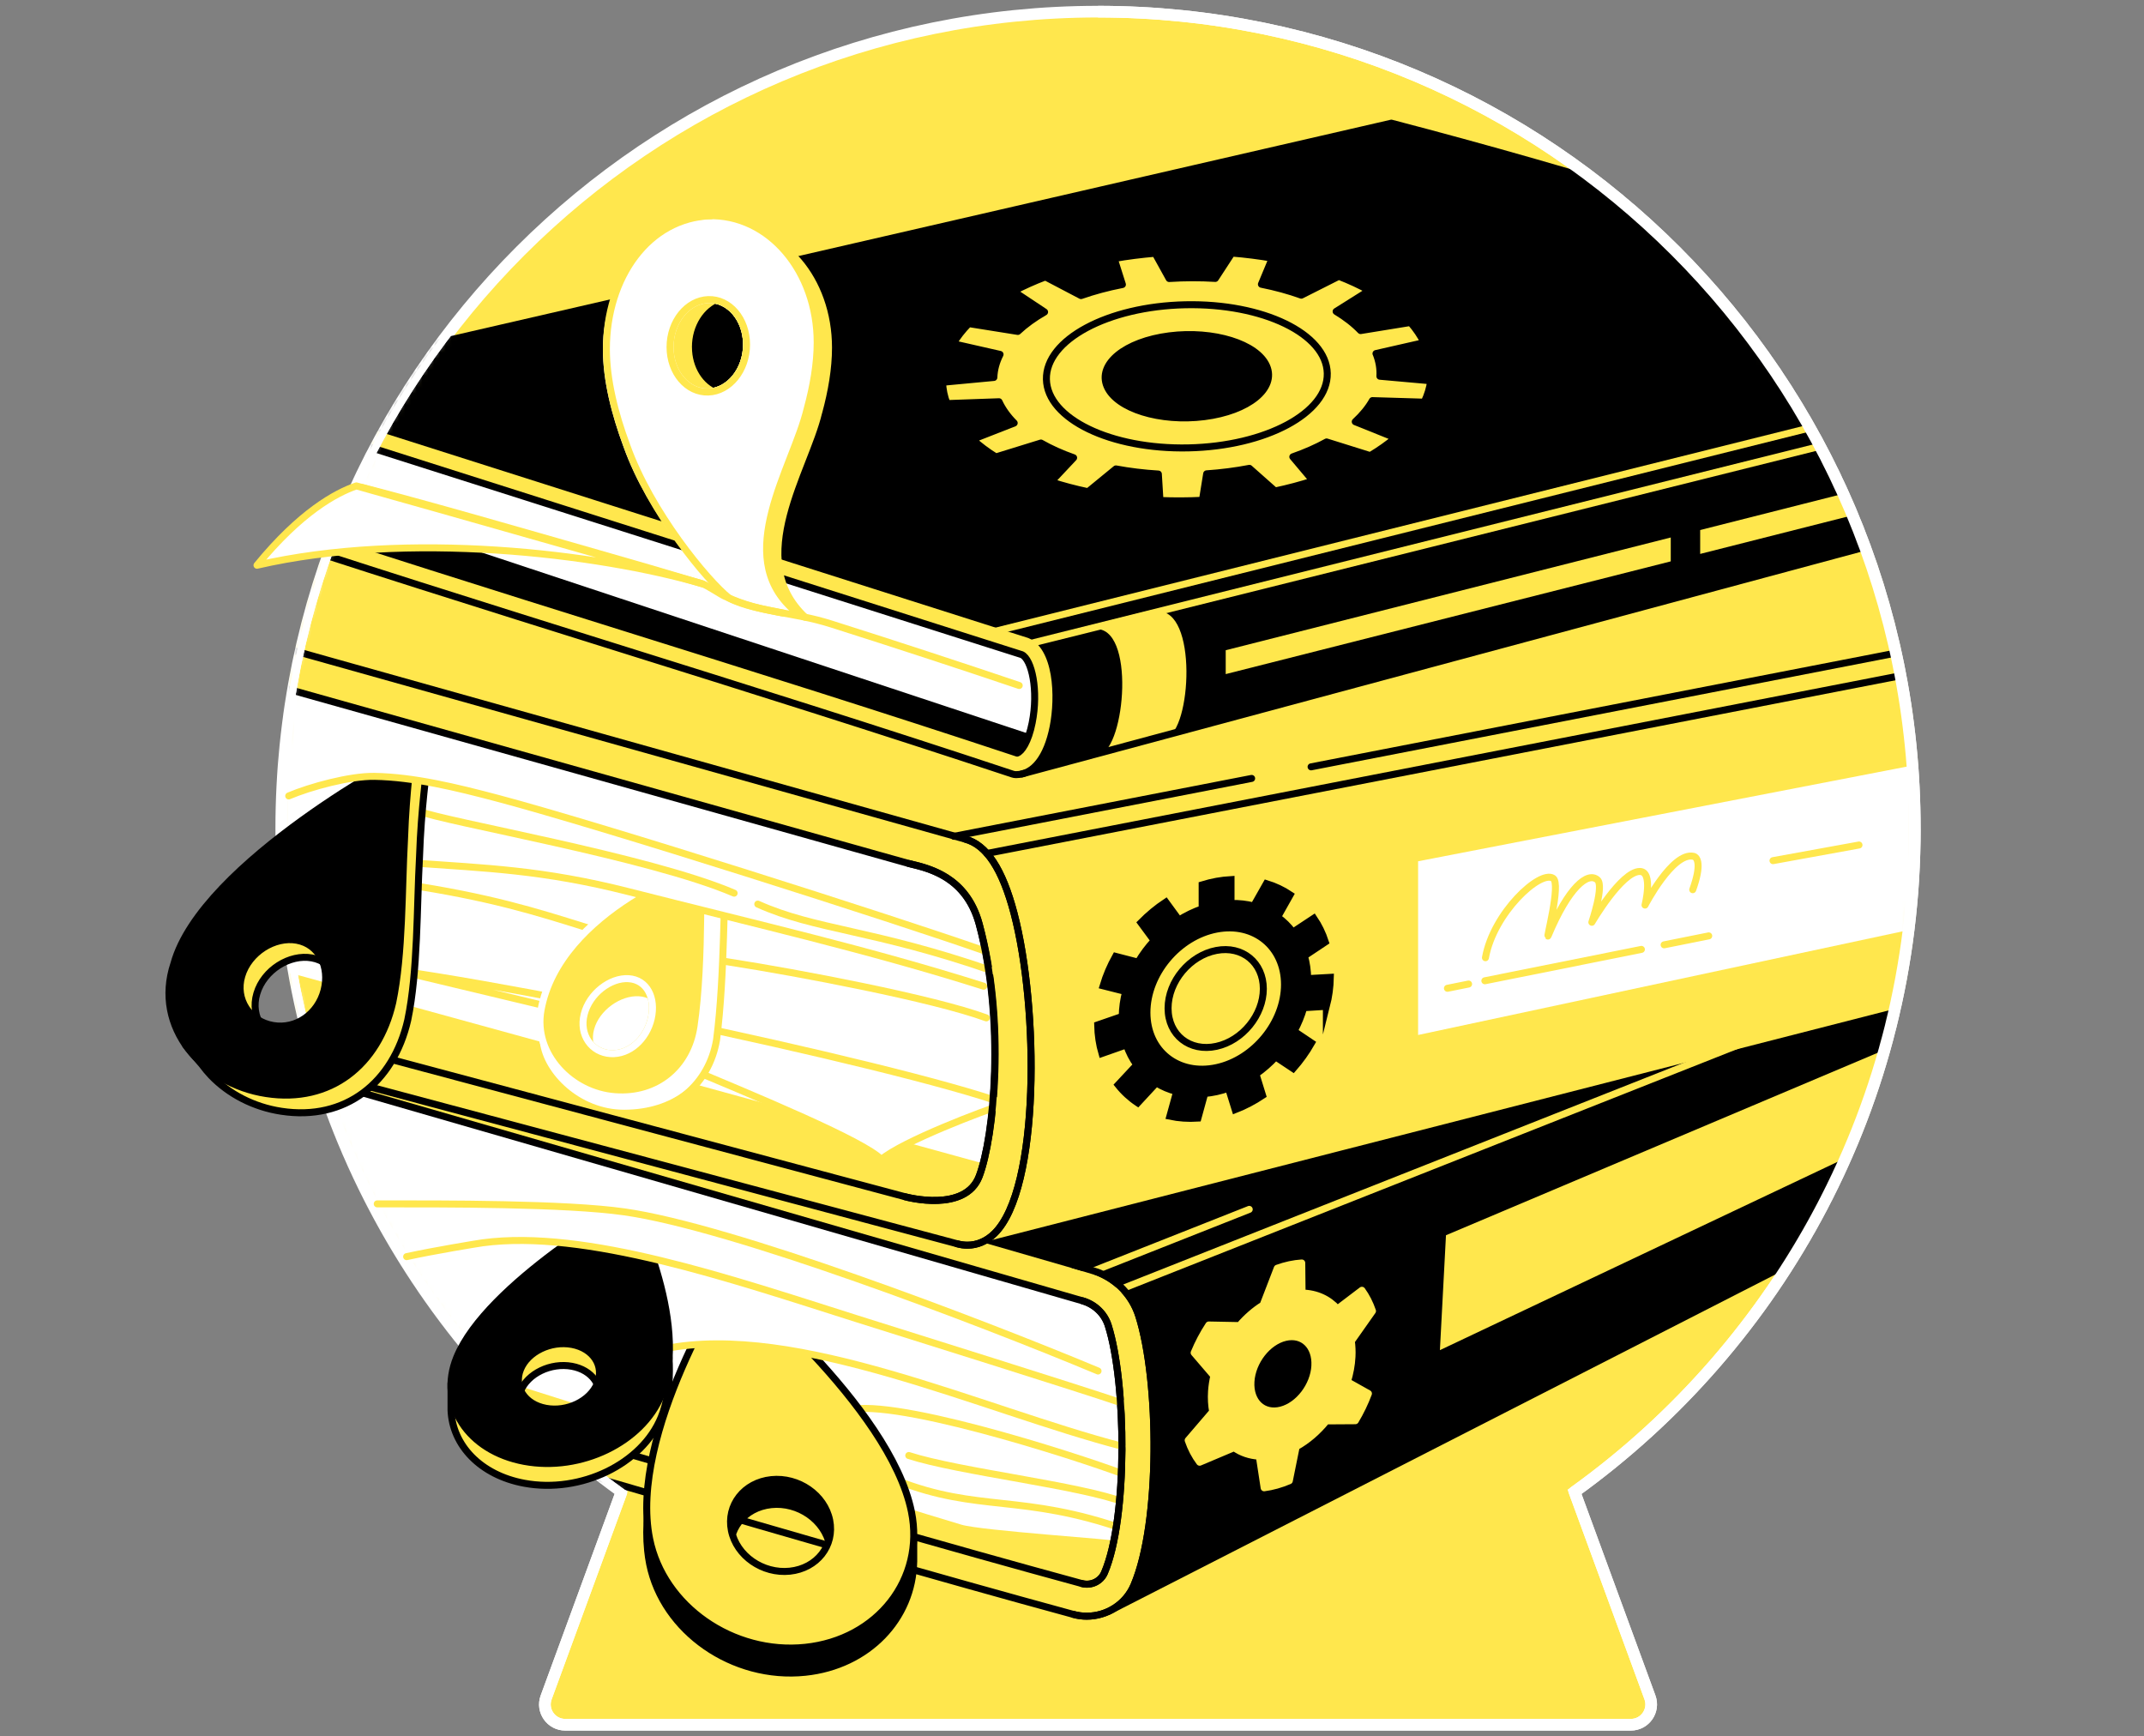
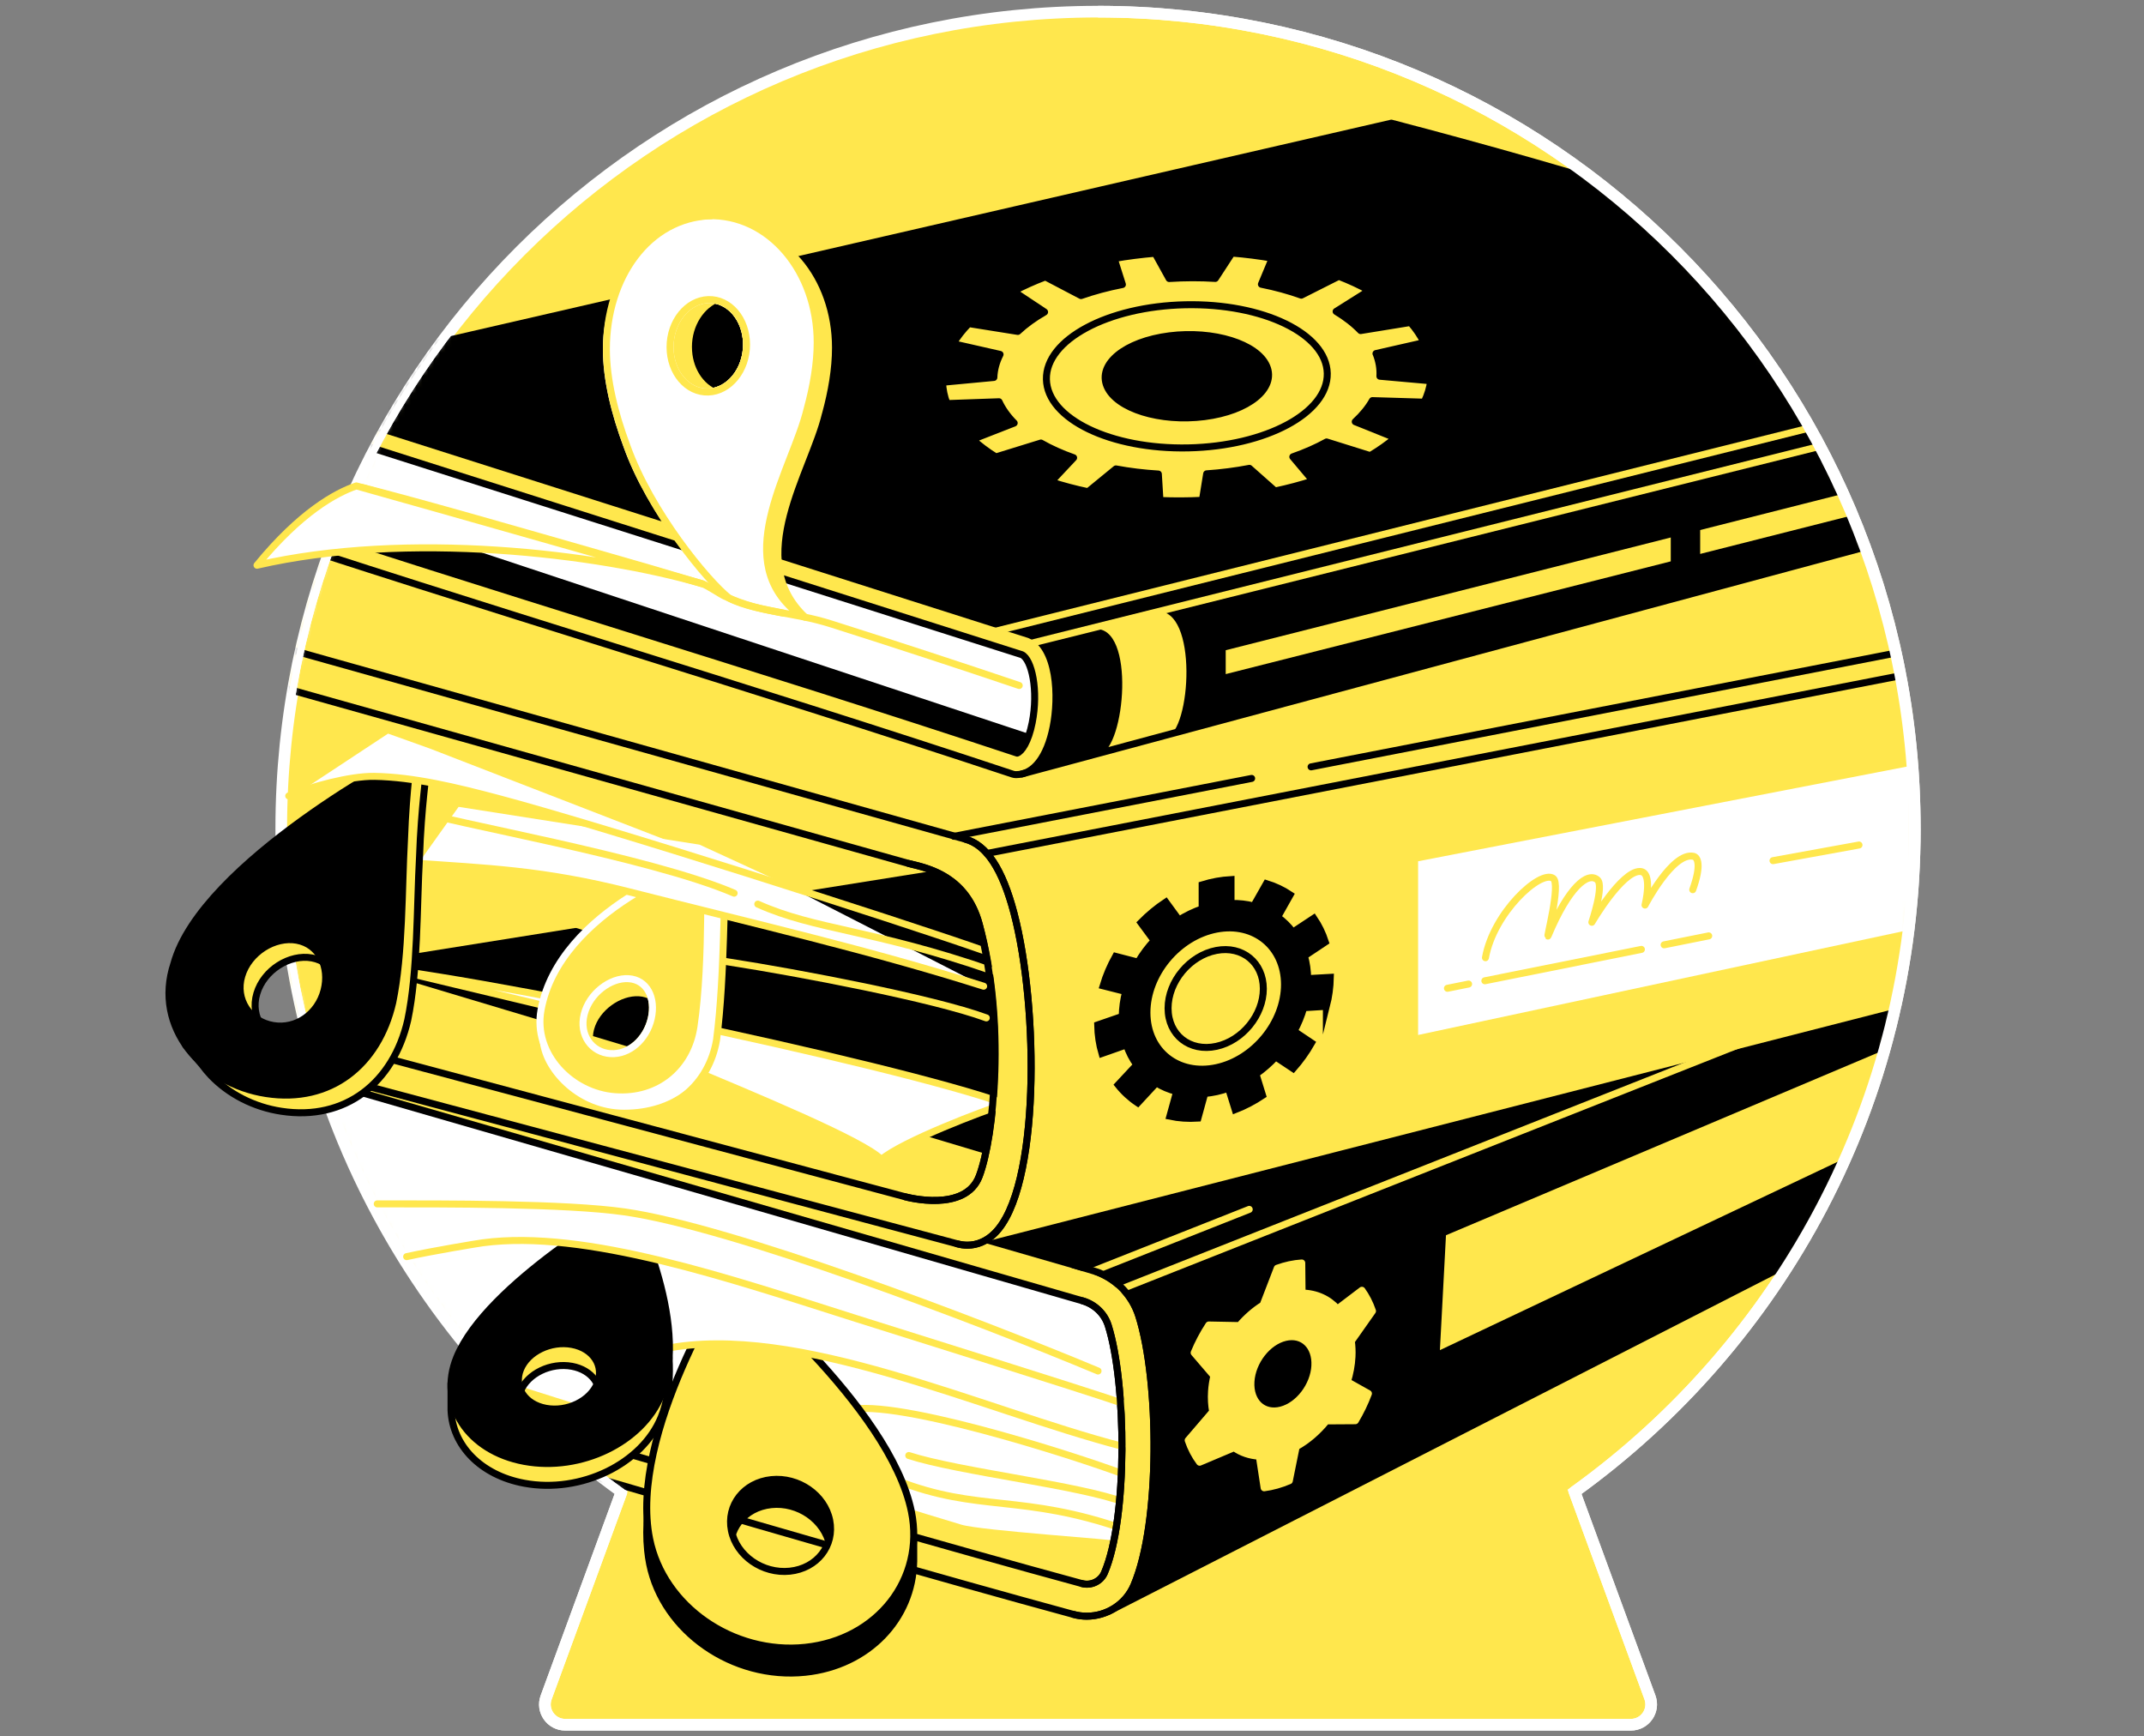
<svg xmlns="http://www.w3.org/2000/svg" width="368" height="298" viewBox="0 0 368 298" fill="none">
  <rect x="0" y="0" width="368" height="298" fill="#808080" stroke="none" />
  <path d="M328.662 142.197C328.662 64.771 265.895 2 188.469 2C111.043 2 48.275 64.771 48.275 142.197C48.275 189.092 71.324 230.581 106.687 256.028L93.743 291.313C92.905 293.588 94.592 296 97.014 296H279.923C282.349 296 284.032 293.588 283.201 291.313L270.254 256.028C305.613 230.581 328.666 189.092 328.666 142.197" fill="#FFE74D" />
  <path d="M328.662 142.197C328.662 64.771 265.895 2 188.469 2C111.043 2 48.275 64.771 48.275 142.197C48.275 189.092 71.324 230.581 106.687 256.028L93.743 291.313C92.905 293.588 94.592 296 97.014 296H279.923C282.349 296 284.032 293.588 283.201 291.313L270.254 256.028C305.613 230.581 328.666 189.092 328.666 142.197" stroke="white" stroke-width="2" stroke-linecap="round" stroke-linejoin="round" />
  <mask id="mask0_9154_416" style="mask-type:luminance" maskUnits="userSpaceOnUse" x="48" y="2" width="281" height="294">
    <path d="M328.662 142.197C328.662 64.771 265.895 2 188.469 2C111.043 2 48.275 64.771 48.275 142.197C48.275 189.092 71.324 230.581 106.687 256.028L93.743 291.313C92.905 293.588 94.592 296 97.014 296H279.923C282.349 296 284.032 293.588 283.201 291.313L270.254 256.028C305.613 230.581 328.666 189.092 328.666 142.197" fill="white" />
  </mask>
  <g mask="url(#mask0_9154_416)">
    <path d="M29.067 175.775L26.211 171.447L247.148 136.169L332.067 166L190.395 222.039L29.067 175.775Z" fill="black" stroke="black" stroke-width="1.2" stroke-linecap="round" stroke-linejoin="round" />
    <path d="M35.13 231.757C35.525 230.293 37.035 229.426 38.497 229.824C63.345 236.539 88.997 244.021 113.799 251.257C137.476 258.166 161.958 265.31 185.687 271.764C187.264 272.194 188.937 271.398 189.571 269.912C193.588 260.528 193.331 237.314 190.215 227.479C189.567 225.437 187.916 223.852 185.792 223.24L24.687 176.726C23.229 176.307 22.391 174.782 22.81 173.324" fill="white" />
    <path d="M153.986 254.103C167.954 259.588 175.518 256.307 193.155 262.504" stroke="#FFE74D" stroke-width="1.2" stroke-linecap="round" stroke-linejoin="round" />
    <path d="M332.067 166L190.394 222.039L193.106 229.866L195.426 260.746L190.366 276.493L351.004 194.401L332.067 166Z" fill="black" stroke="black" stroke-width="1.2" stroke-linecap="round" stroke-linejoin="round" />
    <path d="M248.19 211.993L331.254 176.891L335.599 189.831L247.148 231.711L248.19 211.993Z" fill="#FFE74D" />
    <path d="M194.109 253.472C189.078 251.373 156.194 240.447 146.426 241.831Z" fill="white" />
    <path d="M194.109 253.472C189.078 251.373 156.194 240.447 146.426 241.831" stroke="#FFE74D" stroke-width="1.2" stroke-linecap="round" stroke-linejoin="round" />
    <path d="M192.007 264.5C191.451 264.193 168.472 262.697 165.014 261.665C137.303 253.38 48.951 224.863 39.831 222.605L36.873 231.715L184.778 274.186H190.366L192.75 269.081C192.75 269.081 193.285 262.743 192.007 264.503V264.5Z" fill="#FFE74D" />
    <path d="M193.155 257.884C185.437 254.902 164.637 252.599 155.982 249.796Z" fill="white" />
    <path d="M193.155 257.884C185.437 254.902 164.637 252.599 155.982 249.796" stroke="#FFE74D" stroke-width="1.2" stroke-linecap="round" stroke-linejoin="round" />
    <path d="M186.539 277.373C185.778 277.373 185.007 277.275 184.247 277.067C160.472 270.598 135.965 263.447 112.264 256.532C87.486 249.303 61.863 241.827 37.067 235.127C35.602 234.732 34.736 233.222 35.134 231.76C35.528 230.296 37.039 229.429 38.5 229.827C63.349 236.542 89 244.025 113.803 251.26C137.479 258.169 161.961 265.313 185.69 271.767C187.268 272.197 188.94 271.401 189.574 269.915C193.592 260.532 193.335 237.317 190.218 227.482C189.571 225.44 187.919 223.856 185.796 223.243L24.687 176.725C23.229 176.306 22.391 174.782 22.81 173.324C23.229 171.866 24.754 171.025 26.212 171.447L187.317 217.961C191.208 219.084 194.25 222.021 195.454 225.817C198.979 236.936 199.208 261.363 194.623 272.074C193.226 275.341 189.979 277.37 186.542 277.37L186.539 277.373Z" fill="#FFE74D" stroke="black" stroke-width="1.2" stroke-linecap="round" stroke-linejoin="round" />
    <path d="M156.835 268.018C156.835 267.987 156.835 267.951 156.835 267.92V263.74L156.511 264.152C156.486 264.011 156.465 263.874 156.437 263.733C152.761 245.592 125.303 223.293 125.303 223.293C125.303 223.293 112.764 242.67 111.169 259.624L111.155 259.61V259.797C110.961 261.937 110.947 264.039 111.155 266.057V266.078C111.236 266.874 111.352 267.659 111.507 268.423C113.849 279.976 125.803 288.293 138.211 286.997C149.056 285.863 156.655 277.761 156.831 268.022V268.015L156.835 268.018ZM132.38 258.226C137.039 257.74 141.528 260.863 142.408 265.201C143.289 269.539 140.222 273.451 135.563 273.941C135.144 273.983 134.729 273.99 134.317 273.976L127.768 271.103C126.655 269.962 125.852 268.546 125.535 266.966C124.655 262.627 127.722 258.716 132.38 258.226Z" fill="black" stroke="black" stroke-width="1.2" stroke-linecap="round" stroke-linejoin="round" />
    <path d="M138.215 282.712C150.62 281.416 158.782 270.997 156.44 259.444C152.764 241.303 125.306 219.004 125.306 219.004C125.306 219.004 107.838 245.997 111.514 264.138C113.856 275.691 125.81 284.007 138.218 282.712H138.215ZM132.384 253.933C137.042 253.448 141.532 256.571 142.412 260.909C143.292 265.247 140.225 269.159 135.567 269.648C130.909 270.134 126.419 267.011 125.539 262.673C124.659 258.335 127.725 254.423 132.384 253.933Z" fill="#FFE74D" stroke="black" stroke-width="1.2" stroke-linecap="round" stroke-linejoin="round" />
    <path d="M192.574 248.204C174.916 242.606 128.384 225.926 114.071 231.475L122.803 214.518L165.205 223.296L192.574 248.208V248.204Z" fill="white" />
    <path d="M192.574 248.204C168.479 241.929 136.768 226.933 114.071 231.475" stroke="#FFE74D" stroke-width="1.2" stroke-linecap="round" stroke-linejoin="round" />
    <path d="M232.057 232.831C232.106 231.891 232.057 230.996 231.944 230.151H231.951L235.578 225C235.127 223.673 234.511 222.479 233.761 221.437L229.557 224.63C228.05 222.94 225.947 221.954 223.49 221.915L223.437 216.75C222.757 216.799 222.064 216.891 221.352 217.042C220.638 217.194 219.933 217.401 219.233 217.651L216.8 223.972C215.328 224.894 213.962 226.092 212.757 227.482L212.736 227.496L207.483 227.394C206.5 228.891 205.652 230.493 204.965 232.162L208.352 236.113C208.152 236.993 208.011 237.88 207.951 238.775C207.87 240.025 207.944 241.194 208.145 242.278L203.94 247.183C204.423 248.595 205.088 249.856 205.909 250.947L211.824 248.451C213.053 249.317 214.521 249.824 216.148 249.912L216.979 255.334C217.687 255.239 218.405 255.099 219.138 254.891C219.87 254.687 220.588 254.426 221.3 254.127L222.483 248.285C224.412 247.215 226.173 245.687 227.648 243.87L227.666 243.856L232.631 243.824C233.521 242.342 234.278 240.778 234.881 239.162L231.271 237.137C231.708 235.729 231.983 234.282 232.057 232.831ZM225.69 234.398C225.504 237.81 222.919 241.211 219.891 241.993C216.831 242.782 214.5 240.588 214.715 237.102C214.93 233.634 217.585 230.246 220.616 229.532C223.616 228.824 225.874 231 225.687 234.398H225.69Z" fill="#FFE74D" stroke="#FFE74D" stroke-width="1.2" stroke-linecap="round" stroke-linejoin="round" />
    <path d="M332.067 166L190.395 222.039" stroke="#FFE74D" stroke-width="1.2" stroke-linecap="round" stroke-linejoin="round" />
    <path d="M214.419 207.553L185.232 219.095" stroke="#FFE74D" stroke-width="1.2" stroke-linecap="round" stroke-linejoin="round" />
    <path d="M26.212 155.162L24.99 173.324L162.483 210.127H167.895L172.567 199.042L26.212 155.162Z" fill="#FFE74D" />
    <path d="M322.025 130.373L332.067 118.613L339.117 90.387L318.803 71.683L317.433 63.518L55.902 94.317L5.106 104.169L167.807 148.838L322.025 130.373Z" fill="#FFE74D" stroke="black" stroke-width="1.2" stroke-linecap="round" stroke-linejoin="round" />
    <path d="M332.067 170.764L166.733 213.095L174.391 197.538L172.976 163.531L164.993 146.676L332.067 118.612V170.764Z" fill="#FFE74D" stroke="#FFE74D" stroke-width="1.2" stroke-linecap="round" stroke-linejoin="round" />
    <path d="M363.24 151.99L243.405 177.624V147.81L363.24 124.603V151.99Z" fill="white" />
    <path d="M227.666 172.708C228.078 171.077 228.31 169.412 228.342 167.736L224.451 167.954C224.433 166.57 224.243 165.264 223.895 164.053L227.483 161.662C227.004 160.179 226.335 158.817 225.504 157.598L221.905 159.975C221.166 158.979 220.289 158.113 219.289 157.394L221.444 153.567C220.212 152.743 218.849 152.095 217.377 151.644L215.198 155.489C213.976 155.172 212.666 155.017 211.296 155.056V150.954C210.486 151 209.662 151.091 208.824 151.243C207.983 151.394 207.155 151.606 206.338 151.856V155.982C204.948 156.461 203.613 157.109 202.356 157.898L200.102 154.817C198.567 155.834 197.134 157.025 195.831 158.345L198.106 161.429C197.057 162.56 196.127 163.803 195.345 165.127L191.49 164.13C190.592 165.739 189.863 167.433 189.342 169.183L193.219 170.162C192.845 171.563 192.641 172.996 192.624 174.44L188.405 175.898C188.44 177.637 188.694 179.278 189.141 180.796L193.352 179.317C193.775 180.581 194.377 181.732 195.12 182.75L191.916 186.183C192.877 187.387 194.007 188.426 195.282 189.278L198.462 185.845C199.525 186.503 200.705 187.003 201.969 187.324L200.796 191.57C202.321 191.891 203.937 192.003 205.617 191.894L206.779 187.665C207.451 187.602 208.134 187.5 208.824 187.348C209.518 187.194 210.194 186.996 210.863 186.76L212.011 190.447C213.659 189.806 215.236 188.975 216.712 187.993L215.578 184.324C216.8 183.468 217.933 182.475 218.951 181.38L221.965 183.384C223.159 182.025 224.219 180.549 225.109 178.989L222.117 176.979C222.814 175.69 223.377 174.334 223.771 172.944L227.666 172.701V172.708ZM208.824 183.222C202.254 184.648 196.86 180.429 196.86 173.778C196.86 167.127 202.257 160.704 208.824 159.454C215.296 158.222 220.476 162.486 220.476 168.961C220.476 175.436 215.296 181.813 208.824 183.222Z" fill="black" stroke="black" stroke-width="1.2" stroke-miterlimit="10" />
-     <path d="M21.652 159.239L172.402 200.673L174.391 181L171.483 153.912L164.993 146.676L27.553 111.349L21.652 159.239Z" fill="white" />
    <path d="M166.05 213.701C165.455 213.701 164.849 213.616 164.244 213.444L21.747 175.391L26.842 105.053L165.663 144.01C169.325 144.989 172.053 149.144 174.046 156.725C178.314 172.944 178.515 204.014 170.701 211.683C169.346 213.014 167.736 213.701 166.046 213.701H166.05ZM27.553 171.257L155.356 205.387C155.656 205.472 165.701 208.151 168.078 201.856C170.663 195.018 172.648 175.253 168.078 158.616C165.684 149.901 158.441 148.838 155.958 148.19L31.751 113.303L27.553 171.253V171.257Z" fill="#FFE74D" stroke="black" stroke-width="1.2" stroke-linecap="round" stroke-linejoin="round" />
    <path d="M99.434 172.015C87.856 169.754 76.92 167.817 68.265 166.567L92.965 172.472" fill="white" />
    <path d="M99.434 172.015C87.856 169.754 76.92 167.817 68.265 166.567L92.965 172.472" stroke="#FFE74D" stroke-width="1.2" stroke-linecap="round" stroke-linejoin="round" />
    <path d="M114.972 182.011C130.539 188.486 148.303 195.884 151.275 198.983C154.962 195.881 168.807 190.606 172.567 189.441C163.286 186.064 139.265 180.251 114.898 175.148" fill="white" />
    <path d="M114.972 182.011C130.539 188.486 148.303 195.884 151.275 198.983C154.962 195.881 168.807 190.606 172.567 189.441C163.286 186.064 139.265 180.251 114.898 175.148" stroke="#FFE74D" stroke-width="1.2" stroke-linecap="round" stroke-linejoin="round" />
    <path d="M169.293 174.69C160.166 171.338 137.021 166.951 125.183 165.113C100.278 161.246 96.155 155.028 63.507 150.954" stroke="#FFE74D" stroke-width="1.2" stroke-linecap="round" stroke-linejoin="round" />
    <path d="M124.719 150.387L121.448 147.965L119.624 150.384L119.268 152.257C111.187 155.595 91.201 166.44 92.677 178.94C93.296 184.183 99.444 190.497 107.194 190.454C115.448 190.409 121.279 185.845 122.993 178.468C124.462 167.285 124.17 151.803 124.638 150.486L124.719 150.387ZM113.916 177.229C113.015 180.785 109.824 183.437 106.321 183.243C102.832 183.049 100.42 180.067 101.395 176.5C102.36 172.937 106.282 170.176 109.698 170.38C113.124 170.585 114.803 173.673 113.916 177.229Z" fill="white" />
    <path d="M107.61 191.116C115.648 191.352 121.708 186.028 122.99 178.468C124.458 167.285 124.166 151.803 124.634 150.486L124.715 150.387L121.444 147.965L119.62 150.384L119.265 152.257C111.184 155.595 96.719 163.401 94.265 175.747M113.909 177.229C113.008 180.785 109.817 183.437 106.314 183.243C102.825 183.049 100.413 180.067 101.388 176.5C102.353 172.937 106.275 170.176 109.691 170.38C113.117 170.585 114.796 173.673 113.909 177.229Z" stroke="#FFE74D" stroke-width="1.2" stroke-linecap="round" stroke-linejoin="round" />
    <path d="M100.064 165.856L98.779 170.373L96.93 183.88C96.93 183.88 99.064 182.437 101.821 180.577C101.18 179.44 100.976 178.025 101.395 176.5C102.36 172.937 106.282 170.176 109.698 170.38C111.504 170.486 112.817 171.401 113.536 172.757C113.817 172.577 114.008 172.461 114.075 172.429C114.842 172.06 111.008 163.687 111.008 163.687L100.068 165.852L100.064 165.856Z" fill="#FFE74D" />
    <path d="M107.899 167.961C111.046 168.165 112.592 171.253 111.779 174.809C110.951 178.366 108.015 181.017 104.796 180.824C101.589 180.63 99.37 177.647 100.268 174.081C101.156 170.517 104.761 167.757 107.902 167.961H107.899ZM105.663 187.901C113.233 188.468 118.546 183.422 120.124 176.049C121.546 164.257 121.173 147.683 121.712 147.968C121.395 147.753 96.856 156.14 93.719 173.327C92.335 180.905 98.163 187.362 105.666 187.904L105.663 187.901Z" fill="#FFE74D" stroke="#FFE74D" stroke-width="1.2" stroke-linecap="round" stroke-linejoin="round" />
    <path d="M107.898 167.961C111.046 168.165 112.592 171.253 111.779 174.81C110.951 178.366 108.015 181.017 104.796 180.824C101.588 180.63 99.37 177.648 100.268 174.081C101.155 170.517 104.761 167.757 107.902 167.961H107.898ZM105.553 188.215C113.124 188.782 119.18 183.88 120.31 176.292C122.06 164.546 121.173 147.683 121.712 147.968C120.419 147.426 96 156.141 92.863 173.327C91.479 180.905 98.053 187.676 105.553 188.215Z" stroke="white" stroke-width="1.2" stroke-linecap="round" stroke-linejoin="round" />
    <path d="M168.835 169.253C148.905 162.954 130.103 158.683 107.983 153.049C93.11 149.26 83.976 148.996 71.782 148.19L78.715 138.472L120.067 144.961L133.046 150.929L168.835 169.253Z" fill="white" />
    <path d="M168.835 169.253C148.905 162.954 130.103 158.683 107.983 153.049C93.11 149.26 83.155 148.996 71.233 148.123" stroke="#FFE74D" stroke-width="1.2" stroke-linecap="round" stroke-linejoin="round" />
    <path d="M46.504 77.609L38.402 67.264L238.817 21.138C254.849 25.317 271.426 30.036 288.476 35.363C312.891 42.993 335.846 51.124 357.293 59.455C354.543 63.979 351.796 68.507 349.046 73.032L185.902 123.264L46.504 77.609Z" fill="black" stroke="black" stroke-width="1.2" stroke-linecap="round" stroke-linejoin="round" />
    <path d="M349.05 67.447L171.483 111.771L177.596 111.592L179.138 124.43L174.972 132.166L349.05 85.49V67.447Z" fill="black" stroke="black" stroke-width="1.2" stroke-linecap="round" stroke-linejoin="round" />
    <path d="M286.772 92.243L210.384 111.592V115.69L286.772 96.342V92.243Z" fill="#FFE74D" />
    <path d="M291.821 90.965V95.064L325.536 86.521V82.423L291.821 90.965Z" fill="#FFE74D" />
    <path d="M39.134 77.567L38.176 87.511L174.391 131.064L177.595 128.272L178.736 125.296L39.134 77.567Z" fill="black" stroke="black" stroke-width="1.2" stroke-linecap="round" stroke-linejoin="round" />
    <path d="M38.176 80.067L177.595 126.275L179.138 123.93L177.595 111.592L173.652 109.49L40.145 67.447L38.176 80.067Z" fill="white" />
    <path d="M174.391 132.944C174.194 132.944 174 132.912 173.814 132.852C150.856 125.226 127.923 118.039 105.743 111.088C83.546 104.13 60.592 96.937 37.599 89.299C36.785 89.028 36.268 88.229 36.356 87.377L38.402 67.264C38.458 66.715 38.757 66.222 39.219 65.919C39.68 65.616 40.254 65.539 40.778 65.704L176.585 108.895C176.634 108.909 176.683 108.93 176.733 108.947C181.564 110.951 181.768 119.704 180.761 124.754C179.726 129.958 177.405 132.944 174.395 132.944H174.391ZM40.145 86.285C62.641 93.74 85.102 100.782 106.838 107.592C128.909 114.511 151.726 121.662 174.585 129.25C175.331 128.997 176.507 127.356 177.166 124.039C178.268 118.497 177.095 113.166 175.381 112.352L41.814 69.877L40.145 86.285Z" fill="#FFE74D" stroke="black" stroke-width="1.2" stroke-linecap="round" stroke-linejoin="round" />
    <path d="M349.05 61.493V67.447L176.986 110.402" stroke="#FFE74D" stroke-width="1.2" stroke-linecap="round" stroke-linejoin="round" />
    <path d="M340.166 60.113V66.071L169.609 108.645" stroke="#FFE74D" stroke-width="1.2" stroke-linecap="round" stroke-linejoin="round" />
    <path d="M140.521 70.775C141.564 66.965 142.208 63.183 142.208 59.669C142.208 48.004 134.377 38.806 124.715 39.123C115.057 39.44 124.426 41.218 128.141 52.275C135.729 74.849 108.676 71.873 110.747 77.426C114.8 88.785 124.345 99.398 128.131 102.426C129.859 102.951 136.462 105.401 138.19 105.926C127.504 95.891 138.166 80.616 140.514 70.775H140.521Z" fill="#FFE74D" stroke="#FFE74D" stroke-width="1.2" stroke-linecap="round" stroke-linejoin="round" />
    <path d="M128.113 59.804C128.424 55.429 125.746 51.675 122.132 51.419C118.518 51.162 115.337 54.501 115.027 58.875C114.716 63.249 117.394 67.003 121.008 67.259C124.622 67.516 127.803 64.178 128.113 59.804Z" stroke="#FFE74D" stroke-width="1.2" stroke-linecap="round" stroke-linejoin="round" />
    <path d="M128.113 59.804C128.424 55.429 125.746 51.675 122.132 51.419C118.518 51.162 115.337 54.501 115.027 58.875C114.716 63.249 117.394 67.003 121.008 67.259C124.622 67.516 127.803 64.178 128.113 59.804Z" stroke="#FFE74D" stroke-width="1.2" stroke-linecap="round" stroke-linejoin="round" />
    <path d="M118.764 59.56C118.764 55.891 120.828 52.747 123.631 51.747C122.983 51.511 122.293 51.388 121.574 51.412C117.947 51.532 115.007 55.18 115.007 59.56C115.007 63.94 117.947 67.395 121.574 67.275C122.166 67.257 122.733 67.134 123.278 66.94C120.659 65.983 118.768 63.071 118.768 59.56H118.764Z" fill="#FFE74D" />
    <path d="M121.574 38.222C111.913 38.539 104.082 48.25 104.082 59.916C104.082 65.198 105.536 70.976 107.606 76.525C111.659 87.884 121.008 98.465 124.402 102.324C125.828 104.581 133.324 104.701 135.053 105.229C124.367 95.194 135.025 79.715 137.377 69.877C138.42 66.064 139.064 62.286 139.064 58.772C139.064 47.106 131.233 37.909 121.571 38.226L121.574 38.222ZM121.574 67.275C117.948 67.395 115.008 63.941 115.008 59.56C115.008 55.18 117.948 51.532 121.574 51.412C125.201 51.293 128.141 54.747 128.141 59.127C128.141 63.507 125.201 67.155 121.574 67.275Z" fill="white" stroke="white" stroke-width="1.2" stroke-linecap="round" stroke-linejoin="round" />
    <path d="M122.043 37.025C111.307 37.377 104.082 47.62 104.082 59.92C104.082 65.201 105.536 70.98 107.606 76.529C111.659 87.888 121.363 99.635 125.152 102.659C127.659 103.969 130.927 104.522 134.518 105.233M121.574 67.279C117.948 67.399 115.008 63.944 115.008 59.564C115.008 55.184 117.948 51.536 121.574 51.416C125.201 51.297 128.141 54.751 128.141 59.131C128.141 63.511 125.201 67.159 121.574 67.279Z" stroke="#FFE74D" stroke-width="1.2" stroke-linecap="round" stroke-linejoin="round" />
    <path d="M236.176 60.676L244.426 58.799C243.838 57.592 243.053 56.437 242.095 55.342L233.536 56.733C232.388 55.539 230.972 54.44 229.335 53.451L235.046 49.859C233.437 48.965 231.676 48.148 229.793 47.416L223.36 50.659C221.24 49.898 218.941 49.268 216.511 48.785L218.377 44.306C216.134 43.916 213.81 43.62 211.434 43.43L208.599 47.782C206.018 47.627 203.363 47.627 200.676 47.799L198.275 43.461C197.092 43.56 195.909 43.683 194.722 43.835C193.536 43.986 192.374 44.162 191.236 44.363L192.652 48.828C190.11 49.324 187.733 49.965 185.55 50.729L179.434 47.521C177.462 48.268 175.624 49.095 173.941 49.989L179.293 53.546C177.511 54.567 175.972 55.687 174.701 56.88L166.279 55.535C165.194 56.648 164.293 57.803 163.588 58.993L171.652 60.824C171 62.106 170.638 63.43 170.588 64.778L161.786 65.606C161.828 66.817 162.074 68.042 162.543 69.264L171.472 68.947C172.074 70.243 172.951 71.465 174.078 72.599L166.912 75.405C168.085 76.479 169.43 77.49 170.93 78.423L178.666 76.032C180.338 76.99 182.226 77.835 184.279 78.56L180.388 82.704C182.405 83.359 184.536 83.926 186.761 84.391L191.539 80.475C193.867 80.909 196.31 81.204 198.821 81.356L199.099 85.894C201.49 85.993 203.923 85.983 206.381 85.863L207.113 81.317C208.349 81.233 209.588 81.116 210.828 80.954C212.071 80.796 213.275 80.602 214.451 80.377L218.842 84.268C221.141 83.782 223.324 83.197 225.384 82.532L221.902 78.401C224.025 77.659 225.969 76.803 227.698 75.849L235.191 78.194C236.796 77.236 238.24 76.215 239.507 75.141L232.617 72.373C233.856 71.229 234.853 70.014 235.564 68.754L244.455 69.021C245.029 67.82 245.409 66.592 245.571 65.349L236.849 64.57C236.926 63.285 236.708 61.979 236.184 60.673L236.176 60.676ZM206.722 71.504C199.159 72.468 191.676 70.148 190.018 66.32C188.356 62.489 193.141 58.602 200.708 57.637C208.272 56.673 215.754 58.993 217.412 62.821C219.074 66.651 214.289 70.539 206.722 71.504Z" fill="#FFE74D" stroke="black" stroke-width="1.2" stroke-linecap="round" stroke-linejoin="round" />
    <path d="M208.775 179.574C204.226 180.563 200.49 177.641 200.49 173.035C200.49 168.43 204.226 163.982 208.775 163.116C213.257 162.261 216.842 165.215 216.842 169.701C216.842 174.187 213.257 178.602 208.775 179.574Z" stroke="black" stroke-width="1.2" stroke-linecap="round" stroke-linejoin="round" />
    <path d="M203.973 76.868C217.285 76.584 227.959 70.856 227.815 64.072C227.67 57.289 216.761 52.02 203.449 52.303C190.137 52.587 179.463 58.315 179.607 65.099C179.752 71.882 190.66 77.151 203.973 76.868Z" stroke="black" stroke-width="1.2" stroke-linecap="round" stroke-linejoin="round" />
    <path d="M169.402 146.469L327.49 115.719" stroke="black" stroke-width="1.2" stroke-linecap="round" stroke-linejoin="round" />
    <path d="M225.036 131.606L328.391 111.5" stroke="black" stroke-width="1.2" stroke-linecap="round" stroke-linejoin="round" />
    <path d="M163.747 143.528L214.832 133.592" stroke="black" stroke-width="1.2" stroke-linecap="round" stroke-linejoin="round" />
    <path d="M198.581 104.948L187.888 107.969C194.955 107.356 193.141 128.303 188.768 129.476L200.12 126.638C204.493 125.465 205.652 104.335 198.581 104.948Z" fill="#FFE74D" />
    <path d="M175.384 132.831L323.018 93.109" stroke="black" stroke-width="1.2" stroke-linecap="round" stroke-linejoin="round" />
    <path d="M61.166 83.392C73.754 86.617 89.634 91.251 102.634 94.959C108.011 96.49 114.888 98.487 120.592 100.205C121.388 100.444 123.645 101.983 124.402 102.328C131.177 105.42 135.743 104.888 142.712 107.099C154.078 110.705 165.155 114.342 174.941 117.645" stroke="#FFE74D" stroke-width="1.2" stroke-linecap="round" stroke-linejoin="round" />
    <path d="M285.634 162.151L293.289 160.616" stroke="#FFE74D" stroke-width="1.2" stroke-linecap="round" stroke-linejoin="round" />
    <path d="M254.863 168.321L281.733 162.934" stroke="#FFE74D" stroke-width="1.2" stroke-linecap="round" stroke-linejoin="round" />
    <path d="M248.44 169.61L252.071 168.881" stroke="#FFE74D" stroke-width="1.2" stroke-linecap="round" stroke-linejoin="round" />
    <path d="M254.965 164.363C256.339 156.677 264.328 149.289 266.567 150.726C267.997 151.645 265.229 161.772 265.744 160.543C269.215 152.268 272.539 149.546 274.187 151.001C275.353 152.029 273.226 158.279 273.226 158.279C273.226 158.279 278.307 149.56 281.462 149.56C283.803 149.56 282.353 155.328 282.353 155.328C282.353 155.328 287.089 146.198 290.659 146.955C291.381 147.106 292.092 148.398 290.543 152.691" stroke="#FFE74D" stroke-width="1.2" stroke-linecap="round" stroke-linejoin="round" />
    <path d="M304.321 147.705L319.081 145.021" stroke="#FFE74D" stroke-width="1.2" stroke-linecap="round" stroke-linejoin="round" />
    <path d="M130.067 155.162C139.962 159.62 149.729 159.472 170.402 166.644" stroke="#FFE74D" stroke-width="1.2" stroke-linecap="round" stroke-linejoin="round" />
    <path d="M71.782 139.177C76.219 141.025 111.451 147.025 126.008 153.286" stroke="#FFE74D" stroke-width="1.2" stroke-linecap="round" stroke-linejoin="round" />
    <path d="M184.247 217.074C184.641 217.187 188.096 218.205 188.469 218.356C191.803 219.687 194.37 222.405 195.451 225.817C198.976 236.937 199.205 261.363 194.62 272.074C193.222 275.342 189.976 277.37 186.539 277.37C185.779 277.37 185.008 277.271 184.247 277.064" stroke="black" stroke-width="1.2" stroke-linecap="round" stroke-linejoin="round" />
    <path d="M328.662 142.197C328.662 64.771 265.895 2 188.469 2C111.043 2 48.275 64.771 48.275 142.197C48.275 189.092 71.324 230.581 106.687 256.028L93.743 291.313C92.905 293.588 94.592 296 97.014 296H279.923C282.349 296 284.032 293.588 283.201 291.313L270.254 256.028C305.613 230.581 328.666 189.092 328.666 142.197" stroke="white" stroke-width="1.2" stroke-miterlimit="10" />
  </g>
  <path d="M279.922 296C282.348 296 284.032 293.588 283.201 291.313L270.253 256.028C305.613 230.581 328.665 189.092 328.665 142.197" stroke="white" stroke-width="1.2" stroke-miterlimit="10" />
  <path d="M188.469 2C111.043 2 48.275 64.771 48.275 142.197C48.275 189.092 71.324 230.581 106.687 256.028L93.743 291.313" stroke="white" stroke-width="1.2" stroke-miterlimit="10" />
  <path d="M44.113 97.007C51.535 87.943 57.602 84.616 61.166 83.391C78.148 88.137 103.609 95.454 120.592 100.2C102.634 94.954 69.814 91.07 44.113 97.007Z" fill="white" stroke="#FFE74D" stroke-width="1.2" stroke-linecap="round" stroke-linejoin="round" />
  <path d="M73.13 132.328C72.856 132.067 37.169 151.117 32.423 168.433C31.211 172.074 31.366 175.578 32.507 178.698L31.856 179.363L34.708 182.775C35.162 183.395 35.655 183.986 36.19 184.55L36.201 184.564C39.25 187.757 43.546 189.997 48.282 190.715C59.278 192.405 67.514 185.81 69.983 175.081C71.736 166.715 71.532 155.61 72.007 147.046C72.299 138.412 73.275 132.317 73.127 132.328H73.13ZM58.194 173.014C57.141 177.053 53.437 179.708 49.451 179.032C45.479 178.36 42.87 174.574 44.085 170.514C45.289 166.458 49.729 163.705 53.539 164.402C57.359 165.095 59.233 168.976 58.194 173.011V173.014Z" fill="#FFE74D" stroke="black" stroke-width="1.2" stroke-linecap="round" stroke-linejoin="round" />
  <path d="M45.708 187.68C56.704 189.37 64.94 182.775 67.409 172.046C69.162 163.68 68.958 152.574 69.433 144.011C69.725 135.377 70.701 129.282 70.553 129.293C70.278 129.032 34.592 148.081 29.845 165.398C26.215 176.303 34.796 186.025 45.708 187.68ZM50.961 161.37C54.782 162.064 56.655 165.944 55.616 169.979C54.563 174.018 50.859 176.673 46.873 175.997C42.902 175.324 40.292 171.539 41.507 167.479C42.711 163.423 47.152 160.669 50.961 161.367V161.37Z" fill="black" />
  <path d="M45.708 187.68C56.704 189.37 64.94 182.775 67.409 172.046C69.162 163.68 68.958 152.574 69.433 144.011C69.725 135.377 70.701 129.282 70.553 129.293C70.278 129.032 34.592 148.081 29.845 165.398C26.215 176.303 34.796 186.025 45.708 187.68ZM50.961 161.37C54.782 162.064 56.655 165.944 55.616 169.979C54.563 174.018 50.859 176.673 46.873 175.997C42.902 175.324 40.292 171.539 41.507 167.479C42.711 163.423 47.152 160.669 50.961 161.367V161.37Z" stroke="black" stroke-width="1.2" stroke-linecap="round" stroke-linejoin="round" />
  <path d="M66.613 125.901L73.852 128.493L135.729 152.458C120.282 147.049 103.497 141.799 85.444 137.014C73.271 133.789 61.775 131.532 52.359 135.299" fill="white" />
  <path d="M49.557 136.598C53.243 135.035 60.064 133.169 64.275 133.239C71.011 133.355 78.25 135.105 85.448 137.01C103.5 141.796 153.426 157.739 168.877 163.148" stroke="#FFE74D" stroke-width="1.2" stroke-linecap="round" stroke-linejoin="round" />
  <path d="M114.873 236.464H114.866C115.454 224.394 108.098 210.126 108.098 210.126C108.098 210.126 83.545 224.066 78.391 236.718C78.257 237.048 78.141 237.379 78.035 237.707L77.415 237.397V241.158C77.405 241.432 77.405 241.707 77.415 241.978V241.992C77.63 248.006 82.447 253.158 89.993 254.556C99.683 256.348 110.204 251.27 113.486 243.214C114.007 241.932 114.362 240.566 114.591 239.154L114.598 239.151L114.616 238.989C114.739 238.193 114.82 237.383 114.866 236.563L114.876 236.464H114.873ZM89.348 238.746C90.581 235.721 94.531 233.813 98.172 234.485C101.626 235.126 103.556 237.858 102.686 240.725L91.764 244.545L90.51 243.922C89.081 242.608 88.559 240.686 89.348 238.746Z" fill="#FFE74D" stroke="black" stroke-width="1.2" stroke-linecap="round" stroke-linejoin="round" />
  <path d="M89.993 250.806C99.683 252.598 110.204 247.52 113.486 239.464C118.641 226.813 108.095 206.376 108.095 206.376C108.095 206.376 83.542 220.316 78.387 232.968C75.102 241.024 80.299 249.01 89.989 250.806H89.993ZM98.172 230.735C101.813 231.408 103.764 234.408 102.528 237.432C101.296 240.457 97.345 242.365 93.704 241.693C90.063 241.02 88.113 238.02 89.349 234.996C90.581 231.971 94.532 230.063 98.172 230.735Z" fill="black" stroke="black" stroke-width="1.2" stroke-linecap="round" stroke-linejoin="round" />
  <path d="M174.391 235.292C165.433 232.253 156.314 229.257 147.032 226.316C124.215 219.084 97.719 210.13 80.377 213.7L88.979 203.915H107.634L174.388 235.292H174.391Z" fill="white" />
  <path d="M193.155 240.982C184.197 237.943 156.313 229.26 147.035 226.317C125.261 219.415 100.483 210.943 82.859 213.288C82.014 213.401 74.518 214.63 69.796 215.665" stroke="#FFE74D" stroke-width="1.2" stroke-linecap="round" stroke-linejoin="round" />
  <path d="M64.75 206.609C76.359 206.609 97.06 206.535 107.246 207.993C125.627 210.62 167.588 226.574 188.468 235.292" stroke="#FFE74D" stroke-width="1.2" stroke-linecap="round" stroke-linejoin="round" />
  <path d="M185.69 271.764C187.268 272.193 188.94 271.398 189.574 269.912C193.592 260.528 193.335 237.313 190.219 227.479C189.571 225.436 187.919 223.852 185.796 223.239" stroke="black" stroke-width="1.2" stroke-linecap="round" stroke-linejoin="round" />
  <path d="M165.666 144.011C169.328 144.99 172.057 149.145 174.05 156.726C178.317 172.944 178.518 204.014 170.705 211.683C169.349 213.014 167.74 213.701 166.05 213.701C165.455 213.701 164.849 213.616 164.243 213.444M155.356 205.387C155.655 205.472 165.701 208.152 168.078 201.856C170.662 195.018 172.493 175.296 168.078 158.616C165.909 150.416 159.345 149 155.958 148.19" stroke="black" stroke-width="1.2" stroke-linecap="round" stroke-linejoin="round" />
  <path d="M106.687 256.028L93.743 291.313C92.905 293.588 94.592 296 97.014 296H279.923C282.349 296 284.032 293.588 283.201 291.313L270.254 256.028C305.613 230.581 328.666 189.092 328.666 142.197" stroke="white" stroke-width="2" stroke-miterlimit="10" />
  <path d="M328.662 142.197C328.662 64.771 265.894 2 188.468 2" stroke="white" stroke-width="2" stroke-miterlimit="10" />
</svg>